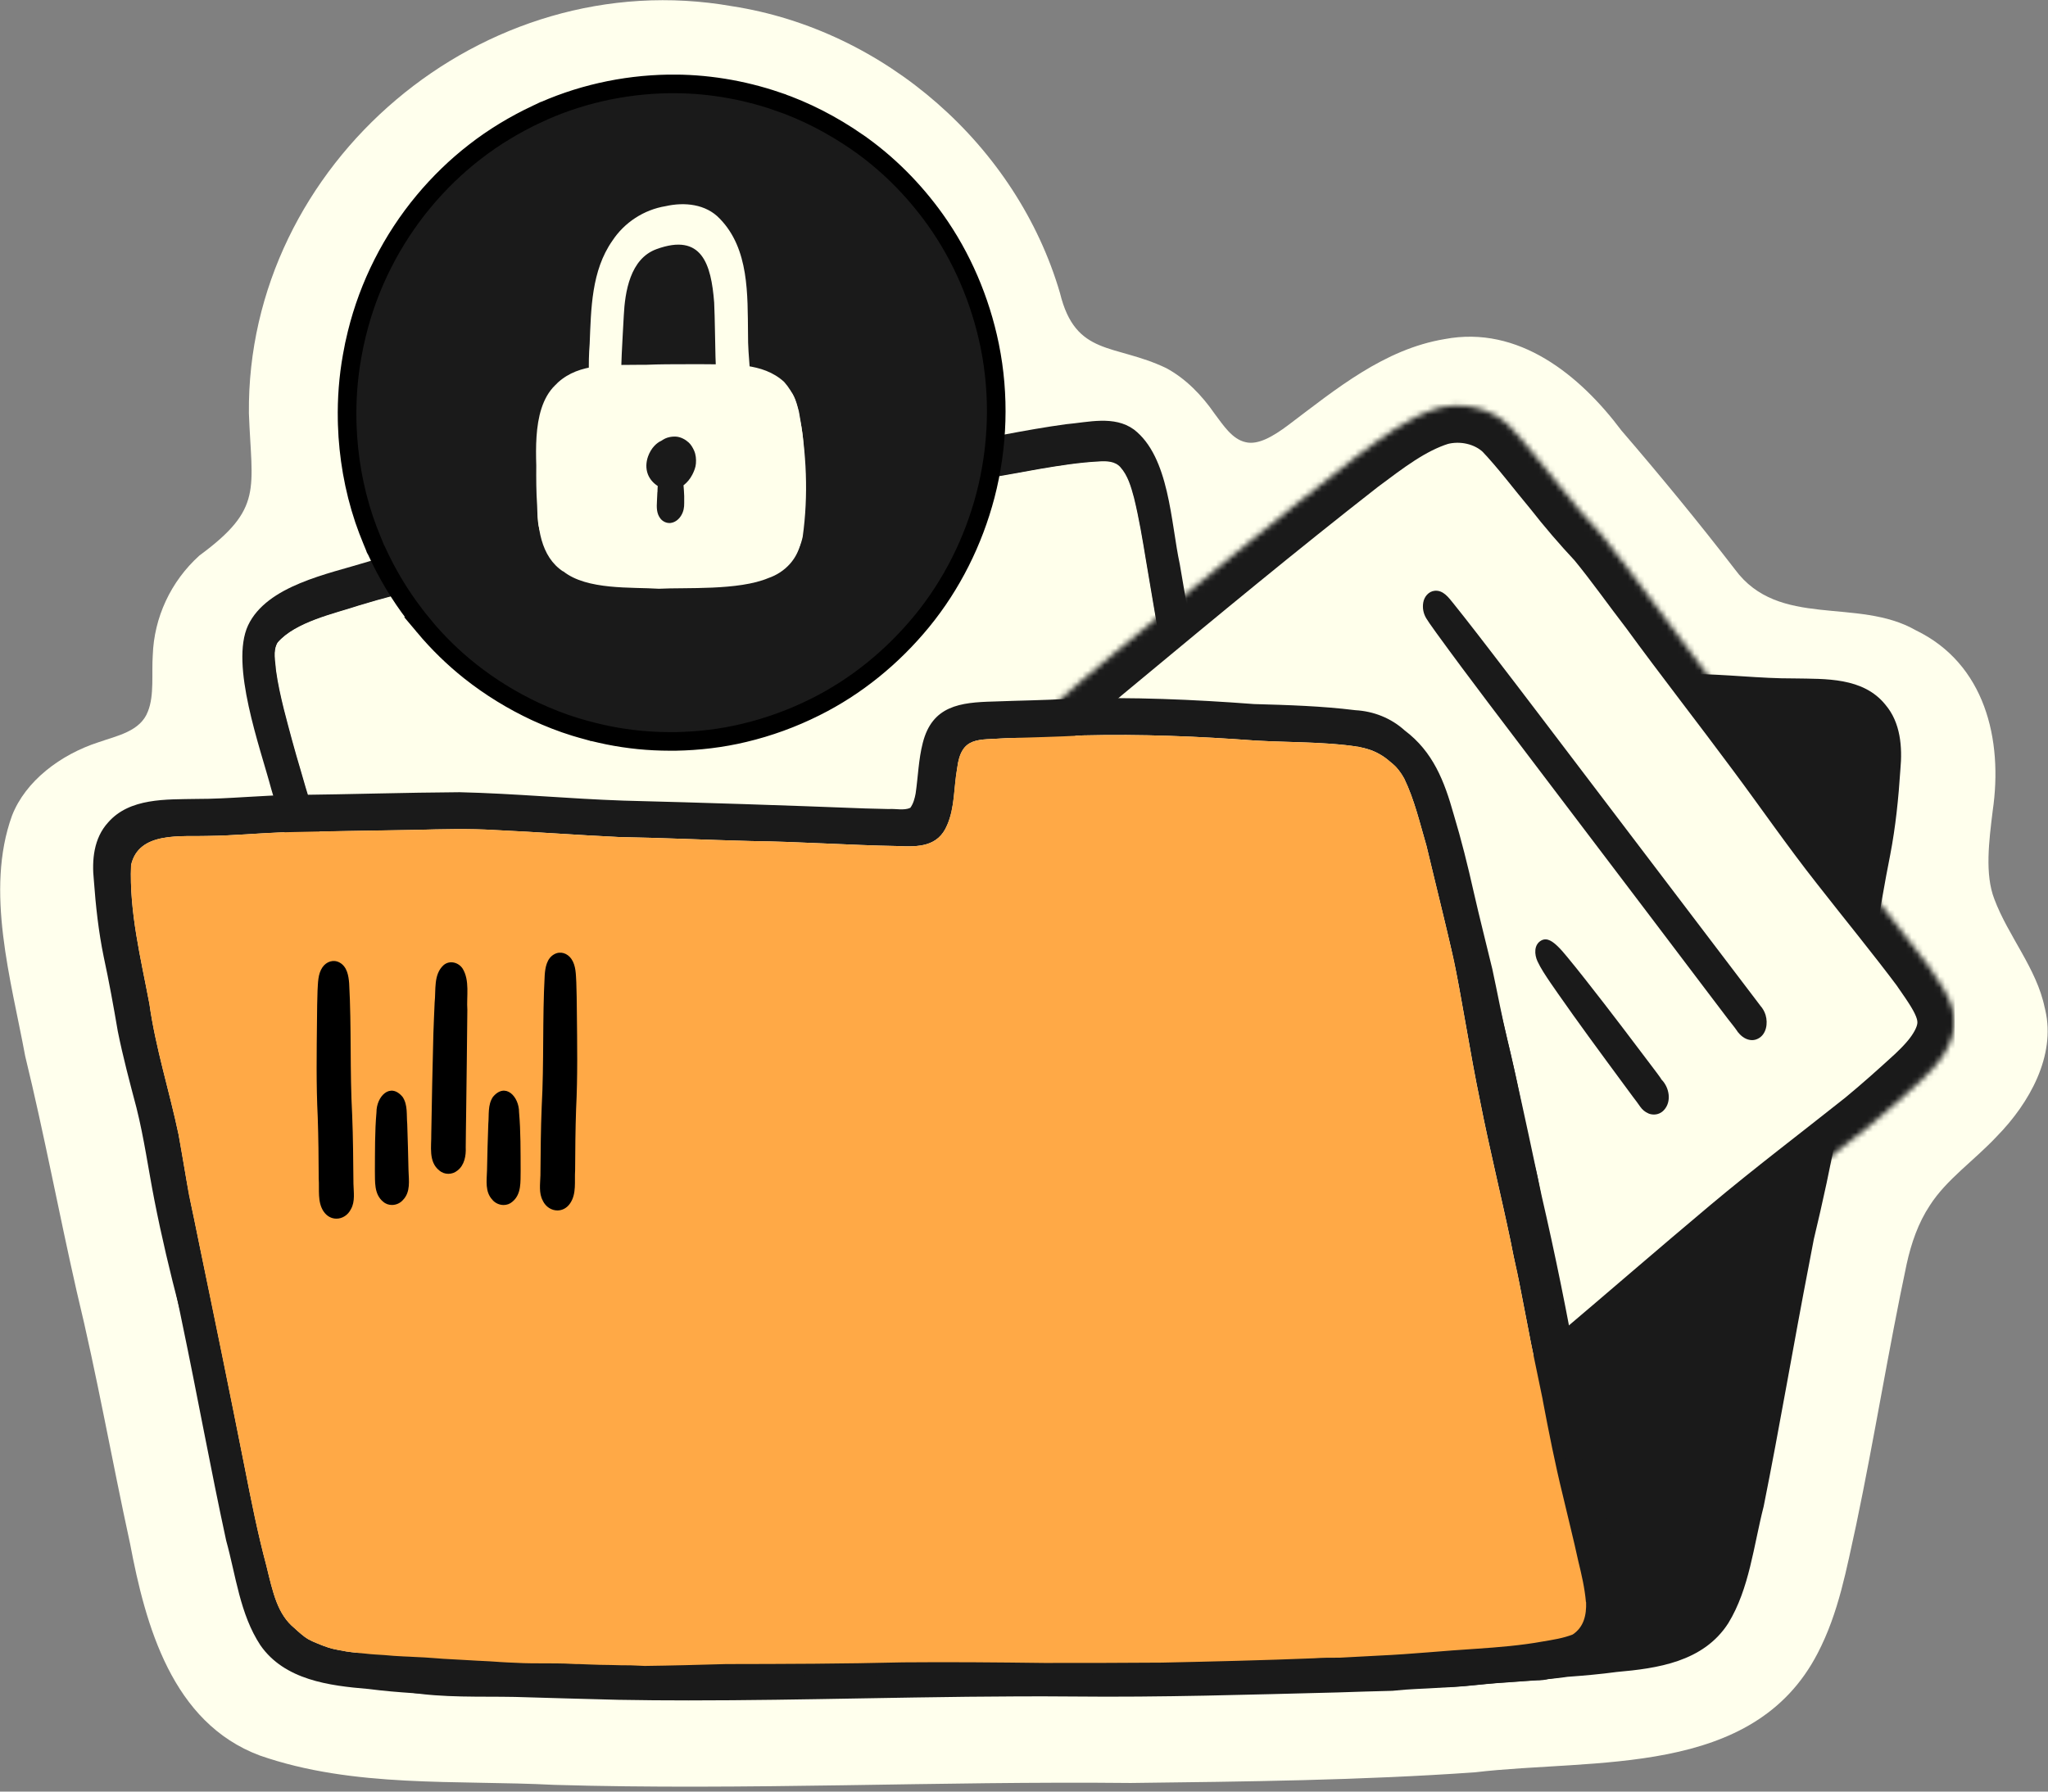
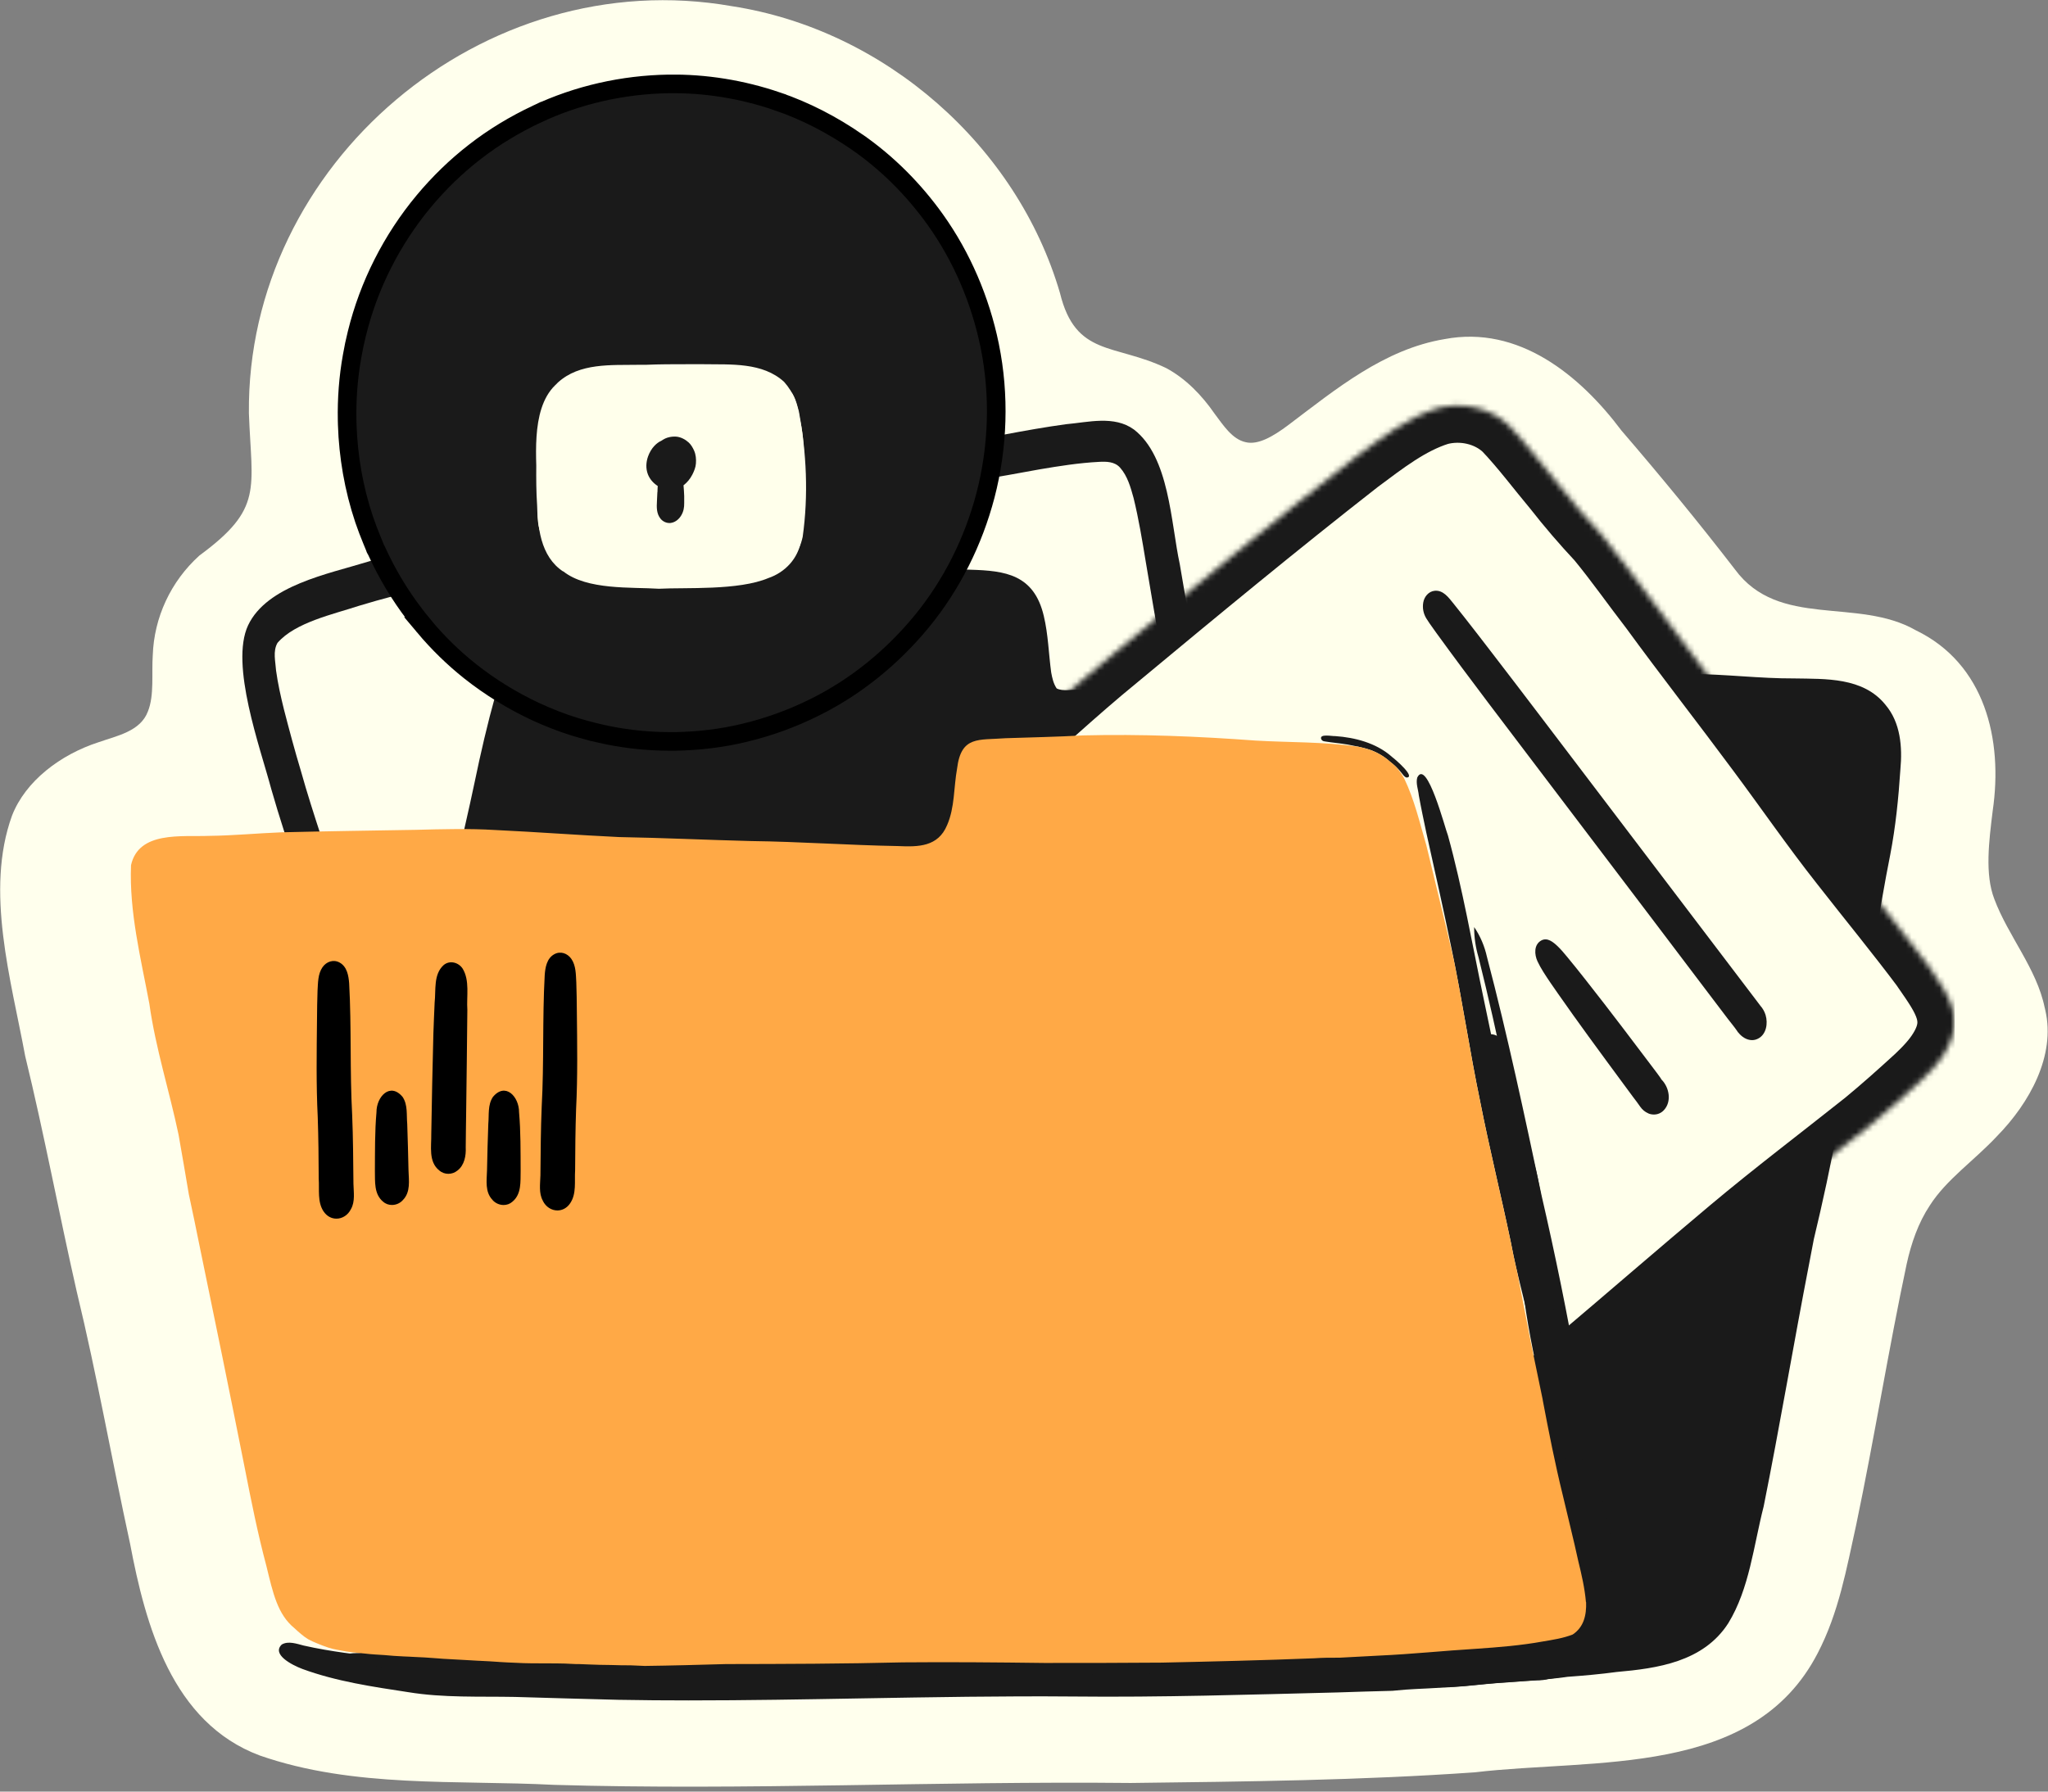
<svg xmlns="http://www.w3.org/2000/svg" width="368" height="322" viewBox="0 0 368 322" fill="none">
  <rect x="0" y="0" width="368" height="322" fill="#808080" stroke="none" />
  <path d="M367.403 181.09C365.968 174.077 360.817 168.191 358.356 161.584C356.624 157.119 357.399 151.143 358.06 145.753C359.951 132.854 356.647 119.279 344.249 113.281C333.766 107.282 319.636 113.055 311.751 102.343C305.256 93.91 298.282 85.431 291.354 77.38C283.879 67.413 272.895 58.438 259.608 60.941C248.715 62.745 240.055 69.938 231.531 76.365C228.66 78.53 226.016 79.996 223.851 79.477C221.413 78.959 219.817 76.433 218.268 74.381C216.012 71.111 213.117 68.067 209.539 66.15C200.241 61.707 193.268 64.143 190.464 52.665C182.739 26.235 159.037 5.354 131.53 1.114C86.771 -6.756 44.291 29.438 44.724 74.268C45.226 87.956 47.368 91.361 35.836 99.84C30.663 104.508 27.678 111.003 27.45 117.768C27.222 120.993 27.746 124.962 26.584 127.848C25.239 131.456 21.046 132.223 17.719 133.396C10.882 135.606 4.569 140.364 2.153 146.61C-2.724 160.095 1.994 176.106 4.523 189.794C7.942 203.821 10.563 217.938 13.776 232.077C17.491 247.434 20.066 262.272 23.37 277.426C26.151 292.129 30.914 309.628 46.684 315.514C63.571 321.399 82.008 319.888 99.579 320.791C133.992 321.805 168.632 320.091 203.181 320.452C223.828 320.204 244.567 319.979 265.032 318.535C286.591 315.987 315.01 319.55 326.61 297.135C330.416 289.829 331.783 281.981 333.538 274.043C336.774 258.596 339.372 242.382 342.608 227.161C343.429 223.44 344.682 219.787 346.779 216.63C349.764 211.962 354.755 208.579 358.857 204.182C364.669 198.251 369.409 189.749 367.517 181.564L367.426 181.158L367.403 181.09Z" fill="#FFFFED" />
  <g clip-path="url(#clip0_589_4044)">
    <path d="M71.003 290.731C70.805 290.701 70.606 290.655 70.408 290.609C70.606 290.655 70.805 290.686 71.003 290.731ZM101.549 113.919C101.396 114.041 101.244 114.179 101.091 114.316C101.244 114.179 101.381 114.056 101.549 113.919ZM102.281 113.37C102.113 113.476 101.945 113.598 101.793 113.721C101.96 113.598 102.113 113.476 102.281 113.37ZM338.822 126.71C341.491 129.869 341.857 134.219 341.476 138.295C341.14 143.454 340.622 148.582 339.646 153.65C338.654 158.611 337.816 163.586 337.023 168.593C336.077 173.752 334.811 178.85 333.561 183.933C332.143 190.023 331.365 196.266 330.236 202.432C329.001 209.27 327.522 216.047 325.905 222.793C325.905 222.793 325.905 222.794 325.905 222.809C325.631 224.213 325.372 225.633 325.097 227.037C322.276 241.583 319.821 256.221 316.908 270.751C315.093 277.818 314.361 285.511 310.549 291.739C306.065 298.714 297.769 299.859 290.51 300.5C287.582 300.897 284.624 301.156 281.681 301.37C275.581 302.271 269.42 301.98 263.274 302.103C256.869 302.301 250.449 302.515 244.044 302.683C239.728 302.759 235.428 302.789 231.112 302.789C220.376 302.789 209.625 302.591 198.889 302.377C185.865 302.133 172.857 301.889 159.834 301.996C143.41 302.179 126.985 301.614 110.576 301.172C107.206 301.034 103.836 300.943 100.466 300.836C99.642 300.759 98.819 300.668 97.98 300.607C96.623 300.5 95.25 300.439 93.893 300.363C92.688 300.302 91.468 300.225 90.248 300.149C89.882 300.118 89.501 300.103 89.135 300.073C87.808 299.981 86.482 299.859 85.17 299.706C84.819 299.66 84.469 299.63 84.118 299.584C83.599 299.523 83.066 299.477 82.547 299.416C82.029 299.355 81.495 299.325 80.961 299.279C79.421 299.157 77.865 299.035 76.325 298.928C75.532 298.867 74.754 298.806 73.961 298.745C73.961 298.745 73.946 298.745 73.931 298.745C73.809 298.745 73.672 298.745 73.55 298.729C73.412 298.729 73.275 298.729 73.138 298.729C72.909 298.729 72.68 298.729 72.436 298.729C69.173 298.043 65.711 297.951 62.737 296.287C60.053 294.593 58.254 291.662 57.873 288.335C57.126 283.603 58.285 278.856 58.986 274.201C60.008 268.431 60.938 262.631 62.234 256.923C62.463 255.976 62.692 255.03 62.905 254.084C63.881 248.497 64.827 242.911 65.94 237.355C67.877 225.358 70.149 213.437 72.665 201.562C74.388 192.755 76.112 183.978 77.957 175.217C78.003 175.004 78.048 174.775 78.094 174.561C78.125 174.408 78.155 174.24 78.201 174.088C78.704 171.691 79.223 169.28 79.756 166.883C79.756 166.883 79.756 166.853 79.756 166.838C80.473 163.251 81.114 159.648 81.83 156.062C82.974 150.887 84.209 145.743 85.292 140.554C86.375 135.334 87.58 130.114 89.013 124.985C90.736 118.376 92.841 112.469 98.087 108.195C100.618 105.692 103.851 104.318 107.267 104.12C113.489 103.296 119.772 103.097 126.04 102.899C137.325 101.983 148.656 101.464 159.971 101.83C164.79 102.136 169.609 102.181 174.413 102.395C180.619 102.578 185.804 103.235 187.558 110.714C188.351 114.026 188.427 117.475 188.885 120.849C189.068 121.856 189.297 122.894 189.876 123.733C191.05 124.313 192.591 123.886 193.872 123.978C195.336 123.932 196.8 123.901 198.264 123.856C213.209 123.214 228.153 122.696 243.098 122.283C253.255 121.902 263.381 120.849 273.537 120.589C283.648 120.65 293.743 121.017 303.854 121.139C310.046 121.154 316.222 121.963 322.413 121.932C327.995 122.039 334.766 121.688 338.776 126.649L338.822 126.71Z" fill="#1A1A1A" />
    <path d="M64.476 188.269C62.295 187.521 62.127 184.743 61.334 182.896C60.175 179.081 58.956 175.265 57.858 171.418C55.295 161.421 51.575 151.774 48.753 141.853C46.74 134.297 41.296 119.431 44.575 112.394C47.975 105.205 59.032 103.145 66.031 100.977C72.528 98.993 79.207 97.665 85.856 96.307C93.329 94.979 100.74 92.827 108.121 91.209C118.354 89.133 128.678 87.622 138.88 85.393C146.917 83.913 155 82.737 163.006 81.043C168.816 79.99 174.687 79.181 180.497 78.097C184.157 77.41 187.817 76.754 191.493 76.25C195.534 75.899 200.2 74.617 203.754 77.197C210.143 82.127 210.372 93.91 211.989 101.389C213.376 109.479 214.795 117.553 216.06 125.674C217.372 133.962 218.592 142.25 220.483 150.431C221.367 153.087 219.522 158.139 216.243 155.392C214.55 153.636 214.596 150.95 213.986 148.706C212.721 142.753 211.775 136.74 210.86 130.726C209.305 120.743 207.52 110.807 205.858 100.84C205.233 97.055 204.608 93.254 203.693 89.514C203.159 87.591 202.61 85.561 201.253 84.035C200.277 82.951 198.797 82.936 197.455 83.012C193.887 83.195 190.334 83.76 186.811 84.355C179.125 85.805 171.393 86.996 163.677 88.309C155.671 89.987 147.588 91.193 139.536 92.659C132.369 94.109 125.201 95.513 117.988 96.734C108.548 98.153 99.383 100.855 90.065 102.9C81.449 104.518 72.879 106.335 64.491 108.884C59.916 110.395 53.038 111.86 49.867 115.539C48.997 117.034 49.501 118.897 49.607 120.53C49.928 122.865 50.446 125.17 51.01 127.459C51.971 131.184 52.962 134.893 54.075 138.586C56.302 146.569 59.169 154.338 61.472 162.291C62.997 168.091 64.674 173.86 66.245 179.645C66.763 182.042 68.151 184.682 66.87 187.048C66.382 187.872 65.452 188.529 64.461 188.254L64.476 188.269Z" fill="#1A1A1A" />
-     <path d="M62.432 185.519C62.28 183.825 63.866 182.665 65.406 182.482C65.497 182.467 65.573 182.451 65.665 182.436C65.741 182.421 65.817 182.406 65.879 182.39C66.29 182.299 66.702 182.223 66.931 182.161C67.037 182.146 67.144 182.116 67.251 182.1C67.403 182.07 67.556 182.039 67.709 182.009C67.891 181.963 68.075 181.933 68.257 181.887C72.131 181.078 75.989 180.254 79.344 179.567C86.984 177.979 94.625 176.377 102.265 174.774C110.942 172.942 119.604 171.141 128.281 169.31C136.76 167.539 145.239 165.768 153.703 163.983C161.801 162.273 169.898 160.594 177.996 158.885C181.016 158.259 184.035 157.618 186.795 157.053C187.161 156.977 187.527 156.9 187.832 156.839C187.863 156.839 187.878 156.839 187.893 156.839C188.03 156.809 188.152 156.778 188.259 156.763C188.396 156.732 188.534 156.702 188.64 156.687C188.732 156.671 188.823 156.641 188.823 156.641C189.022 156.595 189.22 156.565 189.266 156.549C189.388 156.519 189.525 156.488 189.647 156.473H189.693C189.815 156.442 189.937 156.412 190.059 156.397C190.562 156.29 191.05 156.183 191.553 156.091C191.507 156.091 191.446 156.107 191.401 156.122C191.401 156.122 191.401 156.122 191.065 156.198C191.279 156.152 191.507 156.107 191.538 156.107L191.95 156.015C196.296 155.115 200.642 154.229 204.988 153.375C207.078 152.962 209.152 152.566 211.241 152.199C212.278 152.016 213.315 151.848 214.352 151.68C215.328 151.528 216.304 151.375 217.295 151.329C217.829 151.299 218.424 151.36 218.912 151.558C219.583 151.802 220.208 152.23 220.513 152.901C220.864 153.665 220.65 154.412 220.132 155.023C219.491 155.771 218.332 156.03 217.432 156.29C216.456 156.565 215.465 156.824 214.474 157.068C212.385 157.587 210.28 158.076 208.176 158.564C204.119 159.48 200.047 160.365 195.976 161.235C187.649 163.006 179.323 164.761 170.996 166.501C162.929 168.195 154.862 169.89 146.795 171.584C137.934 173.446 129.059 175.308 120.199 177.17C112.162 178.865 104.125 180.544 96.089 182.238C88.723 183.779 81.373 185.336 74.007 186.878C72.482 187.198 70.972 187.519 69.447 187.839C68.928 187.946 68.425 188.053 67.907 188.16C67.403 188.267 66.9 188.419 66.382 188.419C64.689 188.419 62.615 187.473 62.432 185.565V185.519Z" fill="#1A1A1A" />
-     <path d="M214.596 151.606L214.337 151.651C213.3 151.819 212.263 151.987 211.226 152.17C209.137 152.537 207.048 152.934 204.974 153.346C200.627 154.2 196.281 155.086 191.935 155.986L191.554 156.063C191.554 156.063 191.538 156.063 191.523 156.063C191.523 156.063 191.523 156.063 191.508 156.063C191.508 156.063 191.493 156.063 191.477 156.063C191.447 156.063 191.416 156.063 191.401 156.078C191.401 156.078 191.401 156.078 191.386 156.078C191.386 156.078 191.386 156.078 191.371 156.078C191.371 156.078 191.355 156.078 191.34 156.078C191.31 156.078 191.294 156.078 191.264 156.093C191.249 156.093 191.233 156.093 191.203 156.093C191.188 156.093 191.172 156.093 191.157 156.093C190.806 156.169 190.456 156.246 190.105 156.307C189.983 156.337 189.861 156.353 189.754 156.383H189.709C189.587 156.414 189.449 156.444 189.327 156.475C189.282 156.475 189.083 156.52 188.885 156.566L188.702 156.612C188.595 156.627 188.458 156.658 188.321 156.688C188.229 156.704 188.092 156.734 187.955 156.765C187.955 156.765 187.924 156.765 187.894 156.765C187.589 156.826 187.223 156.902 186.857 156.978C184.097 157.543 181.077 158.184 178.058 158.81C169.96 160.52 161.862 162.198 153.764 163.908C145.285 165.694 136.822 167.464 128.343 169.235C119.666 171.051 110.988 172.868 102.326 174.699C94.686 176.302 87.046 177.905 79.406 179.492C76.035 180.194 72.177 181.018 68.304 181.812C68.121 181.843 67.938 181.888 67.755 181.919L67.297 182.011C67.206 182.026 67.099 182.056 67.008 182.072C66.764 181.217 66.489 180.377 66.306 179.568C64.735 173.783 63.043 168.014 61.533 162.214C59.23 154.261 56.363 146.492 54.137 138.51C53.023 134.831 52.032 131.107 51.071 127.382C50.507 125.093 49.989 122.788 49.668 120.453C49.577 118.82 49.058 116.958 49.928 115.462C53.1 111.783 59.977 110.303 64.552 108.807C72.94 106.243 81.51 104.426 90.126 102.824C99.444 100.778 108.609 98.077 118.049 96.657C125.262 95.421 132.43 94.032 139.597 92.582C147.649 91.116 155.732 89.911 163.738 88.232C171.454 86.904 179.186 85.713 186.872 84.278C190.395 83.683 193.948 83.118 197.516 82.935C198.858 82.859 200.338 82.874 201.314 83.958C202.671 85.469 203.235 87.514 203.754 89.437C204.669 93.162 205.294 96.978 205.919 100.763C207.581 110.73 209.366 120.667 210.921 130.649C211.836 136.663 212.782 142.661 214.047 148.629C214.307 149.56 214.444 150.552 214.642 151.545L214.596 151.606Z" fill="#FFFFEB" />
    <mask id="path-6-inside-1_589_4044" fill="white">
      <path d="M346.599 173.722C350.152 178.881 353.294 183.018 349.481 189.2C348.307 191.123 346.736 192.741 345.12 194.282C342.07 197.076 338.989 199.838 335.802 202.464C327.72 208.889 319.485 215.117 311.57 221.757C302.207 229.617 292.98 237.631 283.647 245.522C279.774 248.88 275.839 252.161 272.057 255.626C270.456 257.107 268.824 259.122 266.4 258.755C266.034 258.71 265.729 258.603 265.454 258.465C265.012 258.297 264.6 257.992 264.31 257.626C263.822 257.015 263.334 256.389 262.846 255.764C262.602 255.443 262.358 255.123 262.084 254.817C261.55 254.222 261.062 253.566 260.559 252.925C259.461 251.536 258.363 250.116 257.28 248.712C255.008 245.766 252.766 242.805 250.509 239.844C249.304 238.241 248.085 236.654 247.185 235.448L246.605 234.685C246.483 234.517 246.346 234.349 246.224 234.166L246.148 234.059C246.041 233.922 245.95 233.799 245.843 233.662C245.736 233.525 245.629 233.387 245.523 233.235C245.294 232.975 245.096 232.67 244.897 232.395C244.745 232.197 244.608 232.014 244.547 231.922L244.425 231.769C244.348 231.678 244.287 231.586 244.226 231.495L244.196 231.449C244.196 231.449 244.15 231.388 244.12 231.357C244.028 231.25 243.952 231.128 243.86 231.022C243.647 230.747 243.449 230.472 243.433 230.457C242.412 229.098 241.39 227.755 240.368 226.397C240.322 226.336 240.277 226.275 240.216 226.198C240.048 226 239.911 225.801 239.758 225.588C239.712 225.527 239.667 225.481 239.636 225.42L239.163 224.794C239.011 224.596 238.858 224.412 238.721 224.199C238.538 223.97 238.37 223.741 238.218 223.527C237.837 223.023 237.455 222.505 237.364 222.398C235.366 219.757 233.384 217.101 231.676 214.842C226.735 208.279 221.794 201.7 216.853 195.137C214.626 192.191 212.415 189.23 210.478 186.681C209.167 184.956 207.855 183.216 206.559 181.476C202.685 176.332 198.827 171.189 195.243 166.442C195.106 166.259 194.969 166.075 194.832 165.892L194.801 165.862C194.725 165.77 194.664 165.679 194.588 165.587C194.542 165.526 194.496 165.465 194.45 165.419L194.298 165.205C194.206 165.099 194.13 164.976 194.039 164.87C194.024 164.839 194.008 164.824 193.978 164.793L193.947 164.747C193.947 164.747 193.841 164.595 193.78 164.534C193.78 164.534 193.703 164.427 193.673 164.381C193.642 164.335 193.597 164.29 193.566 164.244L193.52 164.183C193.52 164.183 193.429 164.045 193.368 163.984C192.529 162.87 191.69 161.771 190.897 160.718C190.882 160.687 190.852 160.672 190.836 160.642C190.836 160.642 190.821 160.626 190.806 160.611C190.76 160.55 190.714 160.489 190.669 160.428C190.653 160.413 190.638 160.397 190.623 160.367V160.336C190.196 159.802 189.784 159.253 189.677 159.115C189.571 158.978 189.479 158.84 189.372 158.703C189.342 158.673 189.311 158.627 189.281 158.581C189.25 158.535 189.205 158.474 189.205 158.474L189.159 158.398C189.083 158.291 188.991 158.184 188.961 158.138C188.884 158.047 188.823 157.955 188.747 157.848C188.747 157.848 188.732 157.818 188.717 157.803C188.717 157.803 188.717 157.803 188.717 157.787L188.656 157.696C187.405 156.047 186.155 154.399 184.935 152.766C184.919 152.735 184.889 152.72 184.874 152.689C184.828 152.628 184.767 152.552 184.752 152.537C184.736 152.521 184.721 152.491 184.706 152.476C184.492 152.216 184.294 151.926 184.081 151.651C183.821 151.3 183.547 150.949 183.333 150.659C183.166 150.446 182.998 150.217 182.845 150.003C182.769 149.896 182.693 149.805 182.678 149.789C182.586 149.667 182.495 149.545 182.449 149.499C182.357 149.392 182.281 149.27 182.22 149.194C181.717 148.522 181.229 147.866 180.741 147.225L180.482 146.889C180.314 146.675 180.161 146.462 180.07 146.34C180.039 146.309 180.009 146.263 179.994 146.233L179.917 146.141C179.917 146.141 179.841 146.05 179.811 146.004C179.811 145.989 179.78 145.973 179.78 145.958C179.78 145.958 179.78 145.958 179.78 145.943C179.78 145.943 179.765 145.912 179.75 145.912C179.75 145.912 179.734 145.882 179.719 145.882L179.704 145.851C179.689 145.821 179.658 145.79 179.628 145.76C179.429 145.485 179.216 145.225 179.018 144.951C178.621 144.416 178.225 143.898 177.813 143.379C177.737 143.287 177.676 143.195 177.676 143.195C177.63 143.134 177.569 143.058 177.523 142.997C177.523 142.997 177.508 142.982 177.325 142.722C177.386 142.814 177.462 142.905 177.523 142.982C177.584 143.043 177.66 143.119 177.721 143.18C177.584 143.028 177.447 142.875 177.325 142.707C177.233 142.585 177.127 142.447 177.035 142.325C176.776 141.974 176.593 141.562 176.471 141.12C175.754 140.341 175.647 139.105 176.761 137.777C176.867 137.685 176.974 137.609 177.066 137.517C177.142 137.426 177.233 137.334 177.325 137.243C177.477 137.105 177.645 136.983 177.828 136.876C185.316 130.511 192.453 123.719 200.078 117.507C214.443 105.571 228.824 93.681 243.54 82.187C248.13 78.784 252.766 75.105 258.287 73.365C262.724 72.159 267.803 73.258 271.142 76.463C274.36 79.852 277.166 83.637 280.17 87.224C282.641 90.384 285.249 93.421 287.994 96.352C291.333 100.412 294.353 104.731 297.571 108.898C303.853 117.507 310.426 125.902 316.77 134.465C321.787 141.196 326.545 148.11 331.746 154.704C336.702 161.054 341.826 167.281 346.645 173.738L346.599 173.722Z" />
    </mask>
    <path d="M346.599 173.722C350.152 178.881 353.294 183.018 349.481 189.2C348.307 191.123 346.736 192.741 345.12 194.282C342.07 197.076 338.989 199.838 335.802 202.464C327.72 208.889 319.485 215.117 311.57 221.757C302.207 229.617 292.98 237.631 283.647 245.522C279.774 248.88 275.839 252.161 272.057 255.626C270.456 257.107 268.824 259.122 266.4 258.755C266.034 258.71 265.729 258.603 265.454 258.465C265.012 258.297 264.6 257.992 264.31 257.626C263.822 257.015 263.334 256.389 262.846 255.764C262.602 255.443 262.358 255.123 262.084 254.817C261.55 254.222 261.062 253.566 260.559 252.925C259.461 251.536 258.363 250.116 257.28 248.712C255.008 245.766 252.766 242.805 250.509 239.844C249.304 238.241 248.085 236.654 247.185 235.448L246.605 234.685C246.483 234.517 246.346 234.349 246.224 234.166L246.148 234.059C246.041 233.922 245.95 233.799 245.843 233.662C245.736 233.525 245.629 233.387 245.523 233.235C245.294 232.975 245.096 232.67 244.897 232.395C244.745 232.197 244.608 232.014 244.547 231.922L244.425 231.769C244.348 231.678 244.287 231.586 244.226 231.495L244.196 231.449C244.196 231.449 244.15 231.388 244.12 231.357C244.028 231.25 243.952 231.128 243.86 231.022C243.647 230.747 243.449 230.472 243.433 230.457C242.412 229.098 241.39 227.755 240.368 226.397C240.322 226.336 240.277 226.275 240.216 226.198C240.048 226 239.911 225.801 239.758 225.588C239.712 225.527 239.667 225.481 239.636 225.42L239.163 224.794C239.011 224.596 238.858 224.412 238.721 224.199C238.538 223.97 238.37 223.741 238.218 223.527C237.837 223.023 237.455 222.505 237.364 222.398C235.366 219.757 233.384 217.101 231.676 214.842C226.735 208.279 221.794 201.7 216.853 195.137C214.626 192.191 212.415 189.23 210.478 186.681C209.167 184.956 207.855 183.216 206.559 181.476C202.685 176.332 198.827 171.189 195.243 166.442C195.106 166.259 194.969 166.075 194.832 165.892L194.801 165.862C194.725 165.77 194.664 165.679 194.588 165.587C194.542 165.526 194.496 165.465 194.45 165.419L194.298 165.205C194.206 165.099 194.13 164.976 194.039 164.87C194.024 164.839 194.008 164.824 193.978 164.793L193.947 164.747C193.947 164.747 193.841 164.595 193.78 164.534C193.78 164.534 193.703 164.427 193.673 164.381C193.642 164.335 193.597 164.29 193.566 164.244L193.52 164.183C193.52 164.183 193.429 164.045 193.368 163.984C192.529 162.87 191.69 161.771 190.897 160.718C190.882 160.687 190.852 160.672 190.836 160.642C190.836 160.642 190.821 160.626 190.806 160.611C190.76 160.55 190.714 160.489 190.669 160.428C190.653 160.413 190.638 160.397 190.623 160.367V160.336C190.196 159.802 189.784 159.253 189.677 159.115C189.571 158.978 189.479 158.84 189.372 158.703C189.342 158.673 189.311 158.627 189.281 158.581C189.25 158.535 189.205 158.474 189.205 158.474L189.159 158.398C189.083 158.291 188.991 158.184 188.961 158.138C188.884 158.047 188.823 157.955 188.747 157.848C188.747 157.848 188.732 157.818 188.717 157.803C188.717 157.803 188.717 157.803 188.717 157.787L188.656 157.696C187.405 156.047 186.155 154.399 184.935 152.766C184.919 152.735 184.889 152.72 184.874 152.689C184.828 152.628 184.767 152.552 184.752 152.537C184.736 152.521 184.721 152.491 184.706 152.476C184.492 152.216 184.294 151.926 184.081 151.651C183.821 151.3 183.547 150.949 183.333 150.659C183.166 150.446 182.998 150.217 182.845 150.003C182.769 149.896 182.693 149.805 182.678 149.789C182.586 149.667 182.495 149.545 182.449 149.499C182.357 149.392 182.281 149.27 182.22 149.194C181.717 148.522 181.229 147.866 180.741 147.225L180.482 146.889C180.314 146.675 180.161 146.462 180.07 146.34C180.039 146.309 180.009 146.263 179.994 146.233L179.917 146.141C179.917 146.141 179.841 146.05 179.811 146.004C179.811 145.989 179.78 145.973 179.78 145.958C179.78 145.958 179.78 145.958 179.78 145.943C179.78 145.943 179.765 145.912 179.75 145.912C179.75 145.912 179.734 145.882 179.719 145.882L179.704 145.851C179.689 145.821 179.658 145.79 179.628 145.76C179.429 145.485 179.216 145.225 179.018 144.951C178.621 144.416 178.225 143.898 177.813 143.379C177.737 143.287 177.676 143.195 177.676 143.195C177.63 143.134 177.569 143.058 177.523 142.997C177.523 142.997 177.508 142.982 177.325 142.722C177.386 142.814 177.462 142.905 177.523 142.982C177.584 143.043 177.66 143.119 177.721 143.18C177.584 143.028 177.447 142.875 177.325 142.707C177.233 142.585 177.127 142.447 177.035 142.325C176.776 141.974 176.593 141.562 176.471 141.12C175.754 140.341 175.647 139.105 176.761 137.777C176.867 137.685 176.974 137.609 177.066 137.517C177.142 137.426 177.233 137.334 177.325 137.243C177.477 137.105 177.645 136.983 177.828 136.876C185.316 130.511 192.453 123.719 200.078 117.507C214.443 105.571 228.824 93.681 243.54 82.187C248.13 78.784 252.766 75.105 258.287 73.365C262.724 72.159 267.803 73.258 271.142 76.463C274.36 79.852 277.166 83.637 280.17 87.224C282.641 90.384 285.249 93.421 287.994 96.352C291.333 100.412 294.353 104.731 297.571 108.898C303.853 117.507 310.426 125.902 316.77 134.465C321.787 141.196 326.545 148.11 331.746 154.704C336.702 161.054 341.826 167.281 346.645 173.738L346.599 173.722Z" fill="#FFFFEB" stroke="#1A1A1A" stroke-width="13.379" mask="url(#path-6-inside-1_589_4044)" />
    <path d="M312.316 185.567C312.316 185.567 312.286 185.521 312.27 185.491C312.209 185.415 312.164 185.338 312.118 185.262C311.599 184.514 311.005 183.812 310.456 183.094C309.129 181.339 307.802 179.584 306.475 177.844C303.136 173.433 299.796 169.037 296.471 164.626C289.929 155.986 283.372 147.347 276.814 138.708C270.547 130.42 264.203 122.178 258.103 113.768C257.676 113.188 257.264 112.608 256.867 112.028C256.669 111.738 256.471 111.448 256.288 111.142C255.769 110.288 255.571 109.295 255.739 108.303C255.907 107.265 256.684 106.304 257.767 106.182C259.338 106.014 260.314 107.418 261.183 108.487C261.839 109.295 262.495 110.12 263.135 110.944C264.736 112.989 266.338 115.05 267.924 117.126C271.004 121.125 274.054 125.124 277.104 129.138C283.829 137.976 290.554 146.844 297.28 155.696C303.349 163.679 309.403 171.677 315.473 179.645C315.763 180.011 316.037 180.408 316.327 180.774C316.754 181.248 317.074 181.828 317.257 182.438C317.699 183.919 317.41 185.888 315.915 186.666C315.564 186.849 315.183 186.941 314.832 186.941C313.841 186.941 312.911 186.33 312.301 185.506L312.347 185.567H312.316Z" fill="#1A1A1A" />
    <path d="M296.199 200.113C295.574 199.854 295.086 199.411 294.75 198.938C294.339 198.312 293.866 197.732 293.424 197.137C292.875 196.374 292.31 195.626 291.746 194.863C289.657 192.024 287.568 189.2 285.494 186.346C283.618 183.766 281.757 181.171 279.927 178.546C279.043 177.279 278.143 175.997 277.32 174.684C276.938 174.074 276.572 173.433 276.267 172.776C275.703 171.555 275.597 169.785 276.938 169.037C278.052 168.411 279.134 169.357 279.897 170.075C280.537 170.685 281.102 171.387 281.666 172.059C282.749 173.372 283.816 174.7 284.868 176.043C287.156 178.943 289.413 181.873 291.655 184.819C293.271 186.941 294.872 189.062 296.474 191.184C296.931 191.779 297.373 192.39 297.831 192.985C298.212 193.489 298.563 194.008 298.548 194.023C299.966 195.443 300.423 198.022 298.959 199.548C298.487 200.052 297.846 200.312 297.19 200.312C296.855 200.312 296.504 200.251 296.184 200.113H296.199Z" fill="#1A1A1A" />
-     <path d="M82.563 304.776C77.088 304.47 71.613 304.257 66.184 303.555C59.169 302.975 51.133 301.952 46.786 295.694C43.111 290.108 42.394 283.208 40.641 276.889C37.819 263.87 35.456 250.758 32.726 237.723C30.423 226.672 28.258 215.606 25.894 204.571C25.375 201.732 24.933 198.878 24.201 196.084C23.469 193.886 23.423 189.811 26.687 190.376C29.661 191.307 30.698 200.709 31.475 203.625C33.092 210.661 34.48 216.919 35.867 223.864C38.643 237.174 41.357 250.483 43.996 263.824C45.155 269.731 46.329 275.622 47.884 281.438C49.074 286.322 49.882 290.138 52.932 292.626C53.313 292.992 53.725 293.343 54.121 293.679C54.533 294.03 54.945 294.351 55.403 294.61C55.875 294.885 56.394 295.114 56.912 295.312C57.614 295.602 58.315 295.892 59.047 296.121C59.566 296.289 60.084 296.396 60.603 296.503C61.152 296.61 61.701 296.717 62.25 296.808C63.394 296.991 64.552 297.083 65.696 297.19C66.26 297.251 66.809 297.312 67.374 297.342C67.938 297.373 68.502 297.403 69.067 297.449C70.21 297.556 71.369 297.648 72.528 297.693C73.153 297.724 73.779 297.77 74.419 297.785C75.044 297.816 75.685 297.831 76.31 297.877C77.439 297.938 78.552 298.045 79.665 298.121C80.87 298.197 82.059 298.273 83.264 298.319C83.981 298.35 84.682 298.396 85.399 298.426C87.351 300.471 86.451 304.776 83.127 304.776C82.944 304.776 82.761 304.776 82.563 304.745V304.776Z" fill="#1A1A1A" />
    <path d="M111.156 305.505C104.95 305.353 98.743 305.17 92.536 304.987C86.147 304.864 79.711 305.17 73.367 304.132C66.962 303.155 60.466 302.209 54.35 299.965C52.368 299.217 48.784 297.324 50.63 295.569C51.804 294.867 53.359 295.447 54.564 295.752C59.612 296.897 64.217 297.34 69.234 298.011C72.711 298.439 76.173 298.866 79.681 299.003C81.755 299.049 83.813 299.034 85.887 299.003C87.9 298.988 89.913 298.973 91.942 299.003C101.046 299.309 110.165 299.461 119.285 299.492C119.605 299.492 119.94 299.522 120.261 299.522C121.42 299.553 122.579 299.522 123.738 299.507C123.768 299.507 123.799 299.507 123.829 299.507C125.003 299.507 126.162 299.507 127.337 299.507C127.794 299.522 128.252 299.553 128.694 299.583C129.258 299.614 129.822 299.644 130.387 299.66C130.936 299.69 131.5 299.705 132.049 299.751C132.674 299.782 133.284 299.843 133.909 299.873C134.992 299.934 136.075 299.904 137.158 299.934C137.661 299.934 138.149 299.965 138.652 299.965H139.338C139.567 299.965 139.796 299.965 140.025 299.965C140.924 299.965 141.824 300.011 142.724 300.011H142.937C143.38 300.011 143.822 300.011 144.264 300.011C144.828 300.011 145.408 300.011 145.972 300.011C146.491 300.011 146.994 300.026 147.512 300.011C148.016 299.995 148.534 299.965 149.037 299.934C149.068 299.934 149.114 299.934 149.159 299.934C149.159 299.934 149.175 299.934 149.19 299.934C150.09 299.904 150.989 299.904 151.889 299.873C152.774 299.858 153.658 299.812 154.543 299.812C155.092 299.812 155.641 299.812 156.189 299.812C156.784 299.812 157.379 299.782 157.974 299.751C158.538 299.721 159.117 299.705 159.682 299.69C160.2 299.69 160.719 299.69 161.237 299.66C162.183 299.629 163.113 299.537 164.058 299.522C164.668 299.507 165.294 299.507 165.904 299.461C166.437 299.431 166.956 299.385 167.49 299.354C168.374 299.293 169.259 299.293 170.143 299.278C170.86 299.263 171.561 299.217 172.278 299.217C172.522 299.217 172.751 299.217 172.98 299.217C173.574 299.217 174.169 299.217 174.749 299.202C175.511 299.171 176.274 299.141 177.051 299.095C178.363 299.019 179.674 298.942 180.986 298.881C195.916 298.851 210.861 298.973 225.79 298.469C239.622 298.087 253.469 297.965 267.27 296.927C270.701 296.622 274.163 296.164 277.533 295.477C280.598 294.867 284.365 293.066 286.424 296.5C287.186 297.843 286.515 299.629 285.082 300.163C283.313 300.743 281.468 301.064 279.653 301.476C278.631 301.674 277.625 301.842 276.603 301.995C276.344 301.995 276.069 301.995 275.81 302.025C275.047 302.071 274.285 302.132 273.522 302.178C272.028 302.285 270.533 302.392 269.039 302.499C267.682 302.605 266.324 302.743 264.967 302.88C263.686 303.018 262.405 303.124 261.124 303.201C259.584 303.292 258.059 303.384 256.519 303.46C255.192 303.521 253.881 303.582 252.569 303.674C251.776 303.735 250.968 303.811 250.175 303.888C246.911 303.979 243.648 304.055 240.384 304.178C224.494 304.574 208.604 305.078 192.713 304.91C180.117 304.803 167.505 305.032 154.908 305.246C144.508 305.429 134.108 305.612 123.722 305.612C119.544 305.612 115.381 305.582 111.202 305.505H111.156Z" fill="#1A1A1A" />
-     <path d="M284.225 267.789C282.456 267.713 280.977 266.385 280.397 264.767C279.97 263.012 279.467 261.287 278.994 259.532C277.545 253.518 276.371 247.443 275.105 241.399C272.299 226.791 269.356 212.215 266.718 197.577C265.483 191.014 263.698 184.573 262.463 178.009C260.587 169.294 258.376 160.67 256.317 152C255.128 147.956 254.167 143.758 252.322 139.942C251.148 137.775 249.226 136.05 247.137 134.783C240.137 133.226 232.802 133.516 225.65 133.104C215.341 132.341 204.986 131.914 194.647 132.173C189.965 132.433 185.329 132.524 180.708 132.677C175.844 133.058 172.717 132.188 171.985 138.156C171.391 141.53 171.589 145.101 170.201 148.291C168.569 152.214 165.031 152.229 161.356 152.061C152.557 151.909 143.773 151.268 134.959 151.161C127.059 150.962 119.16 150.581 111.26 150.443C103.833 150.092 96.422 149.528 88.995 149.192C84.237 148.902 79.479 149.024 74.721 149.161C66.685 149.299 58.663 149.406 50.627 149.604C46.265 149.772 41.919 150.184 37.557 150.245C32.662 150.428 24.93 149.329 23.558 155.496C23.222 163.921 25.296 172.194 26.852 180.406C27.965 188.389 30.451 196.066 32.098 203.927C32.86 208.124 33.531 212.337 34.279 216.55C35.529 223.433 36.978 230.272 38.121 237.155C38.975 241.979 39.906 246.893 39.525 251.824C39.57 253.564 38.121 254.174 37.313 251.961C35.956 246.252 33.882 240.758 32.25 235.141C30.558 228.699 29.017 222.197 27.736 215.664C26.654 210.139 25.891 204.553 24.519 199.088C23.314 194.524 22.094 189.961 21.164 185.336C20.401 180.864 19.593 176.391 18.632 171.95C17.702 167.416 17.199 162.807 16.863 158.197C16.482 154.549 16.848 150.642 19.425 147.818C23.299 143.376 29.856 143.697 35.27 143.59C41.263 143.605 47.241 142.888 53.234 142.873C63.009 142.766 72.785 142.445 82.575 142.384C92.411 142.613 102.217 143.56 112.038 143.895C126.51 144.262 140.982 144.735 155.439 145.3C156.857 145.33 158.276 145.376 159.694 145.407C160.944 145.315 162.424 145.712 163.567 145.193C164.116 144.445 164.36 143.514 164.528 142.613C164.97 139.591 165.047 136.493 165.809 133.532C167.502 126.831 172.519 126.236 178.528 126.083C183.194 125.9 187.861 125.854 192.512 125.579C203.461 125.243 214.426 125.717 225.36 126.541C231.43 126.709 237.499 126.892 243.523 127.64C246.817 127.823 249.958 129.059 252.414 131.288C257.507 135.119 259.535 140.4 261.197 146.322C262.585 150.917 263.744 155.587 264.796 160.273C265.849 164.913 267.038 169.538 268.151 174.163C269.082 178.467 269.875 182.787 270.896 187.076C272.574 193.807 273.87 200.645 274.983 207.498C277.805 221.648 280.397 235.858 283.386 249.977C284.088 253.228 284.713 256.509 285.536 259.73C286.207 262.462 288.663 267.469 284.21 267.804L284.225 267.789Z" fill="#1A1A1A" />
    <path d="M253.1 301.968C251.453 301.373 250.431 299.251 252.704 298.687C256.485 297.893 260.466 297.862 264.248 297.542C268.457 296.794 272.635 295.954 276.829 295.161C278.674 294.749 280.626 294.657 282.365 293.909C286.36 291.513 284.789 286.125 284.21 282.339C283.295 277.043 282.273 271.777 281.16 266.511C278.598 257.139 277.149 247.539 275.151 238.045C274.587 233.893 273.703 229.818 272.574 225.788C271.034 219.362 270.378 212.738 268.457 206.419C267.618 202.633 266.169 198.94 265.895 195.047C265.925 194.025 265.925 192.987 265.773 191.964C265.712 190.514 265.452 189.247 265.483 187.843C265.605 186.011 267.923 185.325 269.295 186.363C270.165 186.805 270.958 188.103 271.064 188.988C271.461 191.751 271.69 194.528 272.147 197.276C273.276 201.29 274.724 205.198 275.731 209.258C276.585 212.433 276.997 215.684 277.637 218.889C278.339 222.812 279.238 226.689 280.275 230.52C281.358 235.404 281.968 240.395 283.112 245.264C284.24 251.721 285.445 258.162 287.138 264.496C288.388 269.61 289.288 274.799 290.279 279.974C290.966 284.14 292.079 288.399 291.362 292.642C290.981 295.634 289.242 298.259 286.65 299.77C283.768 301.266 280.413 301.342 277.256 301.953C276.768 301.953 276.28 301.953 275.792 301.999C275.029 302.045 274.267 302.106 273.504 302.151C272.01 302.258 270.515 302.365 269.021 302.472C267.664 302.579 266.306 302.716 264.949 302.853C263.668 302.991 262.387 303.098 261.106 303.174C260.74 303.189 260.389 303.22 260.023 303.235C257.675 303.037 255.296 302.884 253.1 301.953V301.968Z" fill="#1A1A1A" />
    <path d="M286.073 282.063C284.853 281.864 284.563 280.475 284.334 279.468C283.694 277.056 283.007 274.66 282.382 272.233C279.866 261.915 277.883 251.459 275.581 241.096C274.33 235.112 272.592 229.251 271.478 223.253C269.725 214.858 267.62 206.371 265.973 197.991C264.052 188.757 262.755 179.736 260.834 170.548C259.37 163.389 257.799 156.475 256.274 149.576C255.817 147.378 255.344 145.18 254.947 142.967C254.841 141.898 254.383 140.814 254.658 139.761C256.381 136.159 259.721 149.087 260.178 150.156C262.816 159.695 264.555 169.83 266.583 179.446C269.862 195.229 273.293 210.996 276.038 226.839C278.768 239.417 280.811 252.131 283.907 264.617C284.624 268.02 285.447 271.409 286.347 274.782C286.667 276.705 288.848 281.666 286.103 282.078L286.073 282.063Z" fill="#1A1A1A" />
    <path d="M220.132 299.86C222.267 298.7 224.753 298.715 227.132 298.654C229.404 298.578 231.691 298.471 233.948 298.333C238.584 298.013 243.235 297.769 247.871 297.54C253.666 297.28 259.431 296.67 265.226 296.319C269.252 296.059 273.263 295.723 277.212 295.006C279.439 294.64 281.726 294.288 283.739 293.22C284.471 292.823 284.883 292.045 285.371 291.404C285.981 290.793 287.11 291.312 287.049 292.167C285.996 296.853 279.607 297.082 275.779 298.165C266.964 299.951 257.769 299.463 248.863 299.753C243.037 299.768 237.212 300.012 231.386 300.241C227.635 300.15 223.792 300.852 220.132 299.844V299.86Z" fill="#1A1A1A" />
    <path d="M285.386 292.716C284.593 292.136 285.142 290.976 285.081 290.167C285.126 286.901 284.379 283.696 283.601 280.551C282.732 276.598 281.741 272.691 280.826 268.753C279.103 261.777 277.791 254.634 276.449 247.582C275.153 241.309 273.826 235.005 273.399 228.61C273.399 227.923 273.109 226.702 274.04 226.58C274.756 226.747 274.543 227.74 274.726 228.304C275.183 231.327 275.763 234.288 276.388 237.264C278.66 249.292 280.872 261.319 283.739 273.194C284.486 277.163 285.477 281.009 286.057 284.978C286.194 286.214 287.231 293.144 285.37 292.716H285.386Z" fill="#1A1A1A" />
    <path d="M288.862 285.055C288.618 285.04 288.45 284.811 288.42 284.582C288.359 282.277 288.039 280.003 287.627 277.729C286.087 269.609 283.936 261.702 282.549 253.567C280.139 240.654 277.867 227.71 274.985 214.889C272.011 200.587 269.205 186.163 265.667 172.029C265.149 170.274 264.874 168.427 264.889 166.626C266.003 168.244 266.765 170.076 267.192 171.999C270.928 186.24 273.963 200.557 277.013 214.92C279.468 225.558 281.649 236.243 283.525 246.988C285.339 255.353 286.697 263.793 288.481 272.158C288.862 274.249 290.662 284.521 288.832 285.04L288.862 285.055Z" fill="#1A1A1A" />
    <path d="M252.737 139.746C252.295 139.624 252.081 139.181 251.792 138.861C251.197 138.098 250.587 137.548 249.855 136.968C249.855 136.968 249.885 136.983 249.885 136.999C249.84 136.968 249.779 136.907 249.748 136.877C249.748 136.877 249.748 136.877 249.763 136.892C248.62 135.869 247.278 135.106 245.829 134.648C245.89 134.663 245.936 134.679 245.997 134.709C245.326 134.48 244.594 134.312 243.907 134.16C243.892 134.16 243.862 134.16 243.846 134.16C243.74 134.144 243.679 134.129 243.602 134.114C243.602 134.114 243.618 134.114 243.633 134.114C243.13 134.007 242.703 133.915 242.26 133.839C240.842 133.58 239.409 133.488 237.99 133.244C237.731 133.213 237.502 133.076 237.396 132.817C237.075 131.824 239.378 132.343 239.927 132.298C243.465 132.542 247.217 133.534 249.931 135.869C249.931 135.869 249.901 135.839 249.885 135.839C250.007 135.946 250.129 136.037 250.236 136.129C250.221 136.113 250.19 136.098 250.175 136.083C250.617 136.388 254.506 139.731 252.722 139.746H252.737Z" fill="#1A1A1A" />
    <path d="M147.327 303.294C141.242 303.142 135.157 302.897 129.088 302.836C126.312 302.836 123.537 302.852 120.746 302.867C114.89 302.913 109.05 302.943 103.194 302.806C97.185 302.958 91.222 302.271 85.26 301.661C82.24 301.356 79.221 301.157 76.201 300.867C73.319 300.547 70.909 299.951 68.165 299.585C66.868 299.387 65.572 299.112 64.352 298.883C63.513 298.669 62.568 298.685 61.805 298.242C61.15 297.189 63.193 297.112 64.459 297.097C64.886 297.143 65.297 297.173 65.725 297.219C66.289 297.28 66.838 297.341 67.402 297.372C67.966 297.402 68.531 297.433 69.095 297.479C70.239 297.586 71.397 297.677 72.556 297.723C73.182 297.754 73.807 297.799 74.448 297.815C75.073 297.845 75.713 297.86 76.338 297.906C77.467 297.967 78.58 298.074 79.694 298.15C80.898 298.227 82.088 298.303 83.292 298.349C84.299 298.41 85.305 298.456 86.312 298.501C87.44 298.547 88.584 298.639 89.713 298.7C89.682 298.7 89.667 298.7 89.636 298.7C90.658 298.776 91.695 298.807 92.717 298.852C93.632 298.883 94.562 298.944 95.477 298.944C96.484 298.944 97.505 298.959 98.512 298.959C99.518 298.959 100.464 298.959 101.44 298.99C101.455 298.99 101.47 298.99 101.501 298.99C101.928 299.005 102.37 299.036 102.797 299.051C103.224 299.051 103.666 299.066 104.093 299.081H104.032C105.313 299.112 106.579 299.204 107.86 299.219H107.799C108.47 299.219 109.126 299.234 109.797 299.249C110.392 299.249 110.986 299.28 111.581 299.295C112.191 299.31 112.801 299.295 113.411 299.31C114.524 299.341 115.622 299.417 116.736 299.448C117.3 299.463 117.879 299.478 118.444 299.509C119.069 299.539 119.679 299.57 120.304 299.585C121.463 299.616 122.622 299.585 123.781 299.57C124.391 299.57 124.986 299.57 125.58 299.57C126.084 299.57 126.587 299.555 127.09 299.57C127.639 299.585 128.188 299.616 128.752 299.646C129.317 299.677 129.881 299.707 130.445 299.722C130.994 299.753 131.558 299.768 132.107 299.814C132.733 299.845 133.343 299.906 133.968 299.936C135.051 299.997 136.133 299.967 137.216 299.997C137.719 299.997 138.207 300.028 138.711 300.028H139.397C139.626 300.028 139.854 300.028 140.083 300.028C140.983 300.028 141.883 300.074 142.782 300.074H142.996C143.438 300.074 143.88 300.074 144.323 300.074C144.887 300.074 145.466 300.074 146.031 300.074C146.549 300.074 147.052 300.089 147.571 300.074C148.074 300.058 148.593 300.028 149.096 299.997C149.126 299.997 149.172 299.997 149.218 299.997C149.218 299.997 149.233 299.997 149.248 299.997C149.37 299.997 149.477 299.997 149.599 299.997C149.721 300.058 149.828 300.15 149.935 300.241C151.353 301.691 149.309 303.386 147.723 303.386C147.601 303.386 147.479 303.386 147.373 303.355L147.327 303.294Z" fill="#1A1A1A" />
    <path d="M129.667 301.663C131.909 300.549 134.471 300.32 136.972 300.32C139.503 300.243 142.019 300.228 144.551 300.198C151.962 300.136 159.359 299.587 166.77 299.358C172.031 299.328 177.399 299.618 182.63 299.511C200.442 298.87 218.269 298.748 236.081 298.03C242.837 297.618 249.684 298.61 256.409 298.015C257.034 297.923 257.812 297.725 258.27 298.29C258.407 298.473 258.422 298.686 258.331 298.9C258.163 299.236 257.766 299.297 257.431 299.328C256.485 299.434 255.555 299.495 254.61 299.556C247.305 299.862 239.756 299.373 232.513 299.663C222.173 300.014 211.818 300.243 201.464 300.442C191.795 300.625 182.111 301.098 172.443 301.205C162.393 301.617 152.237 302.548 142.172 302.441C137.993 302.304 133.693 303.174 129.667 301.693V301.663Z" fill="#1A1A1A" />
    <path d="M154.281 301.127C141.883 301.066 129.454 301.005 117.087 301.081C107.083 301.279 96.987 300.455 87.014 300.776C84.254 300.822 81.478 300.913 78.703 300.837C76.629 300.806 74.417 300.837 72.603 299.692C75.409 298.318 78.626 299.356 81.6 299.158C87.349 299.036 93.114 298.822 98.878 299.127C109.462 299.662 119.954 299.356 130.491 299.066C141.105 299.066 151.658 299.02 162.257 298.761C180.74 298.578 199.223 299.143 217.675 299.204C219.093 299.249 221.549 299.051 220.893 300.104C219.78 300.516 218.468 300.287 217.279 300.471C213.405 300.638 209.532 300.669 205.658 300.822C188.548 301.173 171.407 300.989 154.296 301.127H154.281Z" fill="#1A1A1A" />
    <path d="M285.004 287.968C285.08 290.257 284.607 292.425 282.594 293.768C280.886 294.439 279.041 294.714 277.242 295.019C273.292 295.737 269.281 296.057 265.255 296.332C259.46 296.683 253.696 297.294 247.901 297.553C245.506 297.675 243.097 297.797 240.703 297.935C239.162 297.92 237.622 297.935 236.097 298.042C226.993 298.408 217.889 298.622 208.769 298.82C201.724 298.881 194.678 298.881 187.633 298.881C179.169 298.774 170.706 298.698 162.242 298.774C151.643 299.034 141.09 299.064 130.476 299.08C125.596 299.217 120.716 299.354 115.852 299.415C115.028 299.385 114.205 299.339 113.381 299.308C112.771 299.293 112.161 299.308 111.551 299.293C110.956 299.278 110.362 299.263 109.767 299.247C109.096 299.247 108.44 299.232 107.769 299.217C106.519 299.202 105.268 299.11 104.002 299.08C103.591 299.08 103.179 299.08 102.767 299.049C102.34 299.034 101.898 299.003 101.471 298.988C101.471 298.988 101.44 298.988 101.41 298.988C100.434 298.957 99.458 298.957 98.482 298.957C97.506 298.957 96.454 298.942 95.447 298.942C94.532 298.942 93.602 298.896 92.687 298.851C91.665 298.805 90.628 298.774 89.606 298.698C89.637 298.698 89.652 298.698 89.683 298.698C88.554 298.622 87.426 298.545 86.282 298.5C85.992 298.5 85.687 298.469 85.382 298.454C85.031 298.438 84.665 298.423 84.315 298.393C83.964 298.377 83.598 298.362 83.247 298.332C82.042 298.271 80.853 298.209 79.648 298.133C78.535 298.057 77.406 297.95 76.293 297.889C75.668 297.858 75.043 297.828 74.402 297.797C73.777 297.767 73.152 297.721 72.511 297.706C71.352 297.66 70.209 297.568 69.049 297.462C68.485 297.416 67.921 297.385 67.357 297.355C66.793 297.324 66.228 297.263 65.679 297.202C65.252 297.156 64.825 297.126 64.413 297.08C63.681 297.004 62.95 296.927 62.233 296.821C61.684 296.729 61.135 296.622 60.586 296.515C60.052 296.408 59.533 296.302 59.03 296.134C58.313 295.905 57.597 295.615 56.895 295.325C56.377 295.111 55.873 294.897 55.386 294.623C54.928 294.348 54.501 294.027 54.105 293.692C53.708 293.356 53.296 293.005 52.915 292.638C49.865 290.15 49.057 286.335 47.867 281.45C46.312 275.635 45.138 269.743 43.979 263.836C41.325 250.496 38.611 237.186 35.85 223.876C35.21 220.701 34.585 217.664 33.929 214.642C33.319 211.07 32.724 207.483 32.084 203.927C30.437 196.066 27.951 188.389 26.838 180.406C25.297 172.194 23.208 163.906 23.544 155.496C24.916 149.314 32.648 150.428 37.543 150.23C41.905 150.184 46.266 149.757 50.612 149.589C58.649 149.39 66.671 149.284 74.707 149.146C79.465 149.024 84.223 148.887 88.981 149.177C96.408 149.528 103.819 150.093 111.246 150.444C119.145 150.581 127.045 150.963 134.944 151.161C143.744 151.268 152.528 151.909 161.342 152.062C165.017 152.229 168.555 152.214 170.187 148.291C171.575 145.101 171.361 141.53 171.971 138.157C172.703 132.173 175.845 133.059 180.694 132.677C185.315 132.524 189.951 132.433 194.633 132.173C204.972 131.914 215.327 132.341 225.636 133.104C231.659 133.455 237.805 133.303 243.783 134.173H243.829C243.829 134.173 243.844 134.173 243.859 134.173H243.936C244.622 134.325 245.354 134.509 246.025 134.722C247.397 135.165 248.678 135.913 249.761 136.874C249.792 136.905 249.837 136.935 249.868 136.966C249.868 136.966 249.868 136.966 249.883 136.966C250.203 137.225 250.508 137.485 250.798 137.76C251.378 138.416 251.881 139.118 252.308 139.897C254.153 143.712 255.114 147.91 256.303 151.955C257.95 158.869 259.689 165.753 261.26 172.683C262.952 181.123 264.188 189.457 265.957 197.959C267.604 206.339 269.708 214.825 271.462 223.22C271.813 225.067 272.209 226.898 272.636 228.73C273.46 232.943 274.283 237.14 275.091 241.353C275.808 244.757 276.494 248.176 277.211 251.58C277.211 251.595 277.211 251.61 277.211 251.641C278.294 257.349 279.422 263.088 280.81 268.72C281.725 272.658 282.731 276.566 283.585 280.519C284.18 282.961 284.76 285.434 284.973 287.937L285.004 287.968Z" fill="#FFA946" />
    <path d="M120.102 15.082C126.72 14.978 133.345 16.061 139.62 18.199V18.2C144.749 19.945 149.583 22.464 154.059 25.559V25.56C159.473 29.321 164.203 34.082 168.048 39.46C172.844 46.176 176.142 53.926 177.816 62.014V62.025L177.85 62.19C179.643 71.016 179.347 80.313 177.077 89.032C174.924 97.265 171.035 105.073 165.659 111.64C160.4 118.049 153.889 123.389 146.476 127.077L146.472 127.079C142.407 129.113 138.136 130.67 133.703 131.724L133.699 131.725C129.695 132.686 125.546 133.177 121.402 133.251H120.35C116.619 133.251 112.89 132.881 109.235 132.141H109.236C108.374 131.962 107.522 131.769 106.651 131.558L106.458 131.511H106.444L106.372 131.482L106.221 131.452C106.21 131.449 106.199 131.448 106.19 131.446L106.103 131.411L105.961 131.387C105.96 131.387 105.958 131.387 105.957 131.386C105.95 131.384 105.943 131.381 105.934 131.378C105.924 131.375 105.915 131.372 105.903 131.368L105.853 131.351L105.8 131.337L104.538 130.991C104.119 130.871 103.701 130.749 103.282 130.622C100.888 129.886 98.553 128.956 96.306 127.928H96.307C92.074 125.951 88.099 123.517 84.454 120.625C81.45 118.24 78.679 115.526 76.202 112.573H76.203C75.728 112.004 75.262 111.421 74.869 110.918V110.895L74.522 110.444C71.797 106.901 69.513 103.058 67.673 99.017L67.617 98.895L67.543 98.784L67.498 98.707C67.481 98.675 67.469 98.652 67.465 98.643L67.448 98.61L67.438 98.59C67.432 98.575 67.422 98.547 67.402 98.483L67.379 98.403L67.347 98.325L66.835 97.081C66.331 95.844 65.853 94.625 65.434 93.377C64.5 90.588 63.773 87.724 63.27 84.832C62.779 82.006 62.483 79.169 62.394 76.321V76.319L62.374 75.546C62.298 71.685 62.587 67.809 63.268 64.031L63.27 64.021C63.508 62.651 63.789 61.289 64.128 59.947L64.131 59.936C66.266 51.24 70.418 43.043 76.158 36.155C78.876 32.9 81.917 29.933 85.263 27.34L85.268 27.335C88.712 24.643 92.476 22.386 96.448 20.509L96.449 20.51C103.806 17.044 111.943 15.216 120.103 15.082L120.102 15.082Z" fill="#1A1A1A" stroke="black" stroke-width="3.345" />
    <path d="M58.148 217.739C56.997 216.008 57.409 213.811 57.27 211.838C57.252 208.152 57.221 204.479 57.094 200.799C56.803 194.953 56.9 189.094 56.961 183.236C56.985 181.511 56.985 179.786 57.058 178.061C57.149 176.633 57.106 175.065 57.949 173.837C58.651 172.832 59.911 172.378 61.032 173.002C62.371 173.746 62.638 175.38 62.741 176.76C63.171 184.628 62.85 192.514 63.28 200.381C63.45 204.497 63.468 208.624 63.51 212.746C63.54 214.241 63.837 215.947 63.068 217.297C62.523 218.417 61.487 219.028 60.451 219.028C59.596 219.028 58.736 218.616 58.148 217.727V217.739Z" fill="black" />
    <path d="M68.849 215.986C67.183 214.618 67.407 212.379 67.364 210.442C67.388 206.926 67.34 203.404 67.649 199.893C67.631 197.115 70.097 194.44 72.35 197.158C73.301 198.598 73.023 200.365 73.174 201.993C73.283 204.783 73.332 207.567 73.404 210.357C73.459 212.167 73.81 214.231 72.405 215.671C71.908 216.252 71.163 216.567 70.424 216.567C69.86 216.567 69.297 216.385 68.849 215.98V215.986Z" fill="black" />
    <path d="M78.942 210.375C76.948 208.801 77.536 206.03 77.494 203.814C77.603 197.787 77.706 191.753 77.875 185.725C77.93 183.879 78.027 182.027 78.1 180.181C78.348 177.93 77.863 175.152 79.699 173.469C80.771 172.537 82.371 172.943 83.122 174.074C84.449 176.241 83.806 179.067 83.976 181.5C83.903 187.77 83.855 194.04 83.758 200.31C83.74 202.283 83.691 204.256 83.685 206.229C83.758 207.7 83.455 209.437 82.195 210.381C81.722 210.774 81.141 210.968 80.559 210.968C79.978 210.968 79.408 210.774 78.942 210.381V210.375Z" fill="black" />
    <path d="M88.511 215.671C87.106 214.231 87.463 212.167 87.511 210.357C87.578 207.567 87.626 204.783 87.742 201.993C87.893 200.359 87.614 198.592 88.566 197.158C90.819 194.44 93.285 197.115 93.267 199.893C93.576 203.397 93.533 206.92 93.552 210.442C93.509 212.379 93.733 214.618 92.067 215.986C91.619 216.385 91.055 216.573 90.492 216.573C89.753 216.573 89.008 216.252 88.505 215.677L88.511 215.671Z" fill="black" />
    <path d="M97.544 215.803C96.781 214.454 97.072 212.747 97.108 211.252C97.15 207.131 97.162 203.009 97.338 198.888C97.768 191.026 97.447 183.134 97.877 175.266C97.974 173.88 98.247 172.252 99.586 171.508C100.706 170.879 101.967 171.333 102.669 172.343C103.511 173.578 103.469 175.139 103.554 176.568C103.627 178.292 103.627 180.017 103.651 181.742C103.711 187.601 103.814 193.453 103.518 199.305C103.39 202.985 103.36 206.665 103.342 210.344C103.209 212.317 103.621 214.514 102.463 216.245C101.876 217.135 101.015 217.552 100.161 217.552C99.119 217.552 98.083 216.935 97.538 215.815L97.544 215.803Z" fill="black" />
    <path d="M101.196 102.717C97.17 100.076 96.392 94.688 96.636 89.331C96.713 84.66 96.377 79.791 97.49 75.227C97.795 72.877 98.573 70.648 100.266 68.74C104.124 65.199 109.812 65.642 114.707 65.565C115.134 65.565 115.577 65.565 116.019 65.565C118.474 65.459 120.929 65.459 123.385 65.459C124.406 65.459 125.428 65.459 126.45 65.459C131.33 65.535 137.033 65.092 140.892 68.633C142.599 70.541 143.362 72.754 143.667 75.09C144.795 79.669 144.445 84.538 144.521 89.209C144.612 91.3 144.551 93.391 144.216 95.329C144.216 95.329 144.216 95.329 144.216 95.344C144.14 95.955 144.033 96.581 143.926 97.115C143.469 100.366 141.044 102.885 138.07 103.892C132.702 106.166 123.141 105.556 118.398 105.815C113.487 105.495 105.435 106.09 101.196 102.671V102.717ZM118.123 88.445C118.108 88.98 118.062 89.499 118.047 90.033C117.986 91.162 117.94 92.276 118.688 93.223C119.084 93.711 119.679 94.001 120.289 94.001C120.396 94.001 120.502 94.001 120.609 93.971C121.372 93.849 122.012 93.299 122.393 92.658C122.82 91.971 122.958 91.208 122.942 90.414C122.942 90.308 122.942 90.185 122.942 90.079C122.942 89.758 122.942 89.453 122.942 89.132C122.912 88.491 122.881 87.865 122.82 87.224C123.491 86.705 124.01 86.064 124.406 85.301C124.711 84.691 125.001 84.004 125.047 83.317C125.108 82.523 125.047 81.714 124.711 80.966C124.467 80.432 124.178 79.928 123.751 79.531C123.156 78.982 122.348 78.555 121.539 78.478C121.433 78.478 121.311 78.463 121.204 78.463C120.64 78.463 120.014 78.585 119.526 78.814C119.298 78.921 119.084 79.058 118.871 79.196C118.398 79.409 117.986 79.715 117.605 80.112C117.102 80.63 116.69 81.348 116.446 82.035C116.08 83.073 116.019 84.202 116.415 85.24C116.766 86.141 117.407 86.843 118.184 87.346C118.154 87.713 118.154 88.079 118.139 88.445H118.123Z" fill="#FFFFEB" />
    <path d="M97.459 96.414C96.498 94.796 96.605 92.659 96.513 90.827C96.345 88.37 96.345 86.08 96.361 83.653C96.162 77.075 96.391 68.39 104.428 66.955C105.45 66.787 105.175 68.115 104.397 68.252C100.6 69.794 99.06 72.801 98.389 76.632C97.535 81.913 97.657 87.21 97.657 92.506C97.718 93.254 97.794 94.017 97.992 94.735C98.099 95.101 98.297 95.421 98.343 95.803C98.419 96.291 97.916 96.856 97.474 96.414H97.459Z" fill="#FFFFEB" />
    <path d="M141.304 100.929C141.212 100.792 141.212 100.609 141.304 100.472C141.685 99.815 142.127 99.022 142.386 98.35C143.469 95.297 143.332 92.031 143.515 88.841C143.561 83.483 143.835 77.897 142.158 72.738C142.158 72.738 142.158 72.753 142.158 72.768C141.914 71.837 141.227 71.196 141.075 70.296C141.06 69.99 141.334 69.7 141.654 69.853C142.783 70.845 143.164 72.539 143.545 73.944C144.918 81.331 145.284 89.024 144.232 96.488C143.911 97.968 143.301 99.388 142.28 100.533C142.051 100.792 141.624 101.296 141.319 100.914L141.304 100.929Z" fill="#FFFFEB" />
-     <path d="M107.235 76.509C106.198 75.624 106.289 73.975 106.213 72.693C105.817 69.076 105.664 65.443 105.954 61.81C106.213 55.491 106.259 48.668 110.026 43.28C112.191 39.983 115.699 37.694 119.603 37.053C122.988 36.29 126.831 36.656 129.332 39.297C134.639 44.746 134.319 52.957 134.41 60.055C134.365 64.161 135.142 68.633 134.929 72.602C134.487 75.456 130.644 76.952 129.363 73.807C128.326 67.549 128.615 60.711 128.326 54.362C127.792 47.508 126.13 41.8 117.971 44.776C113.228 46.501 112.298 52.423 112.084 56.758C111.84 61.627 111.49 65.687 111.673 70.434C111.612 72.754 111.703 75.914 109.187 76.967C108.516 77.226 107.769 76.967 107.235 76.524V76.509Z" fill="#FFFFEB" />
  </g>
  <defs>
    <clipPath id="clip0_589_4044">
      <rect width="334.461" height="292.204" fill="white" transform="translate(16.758 13.411)" />
    </clipPath>
  </defs>
</svg>